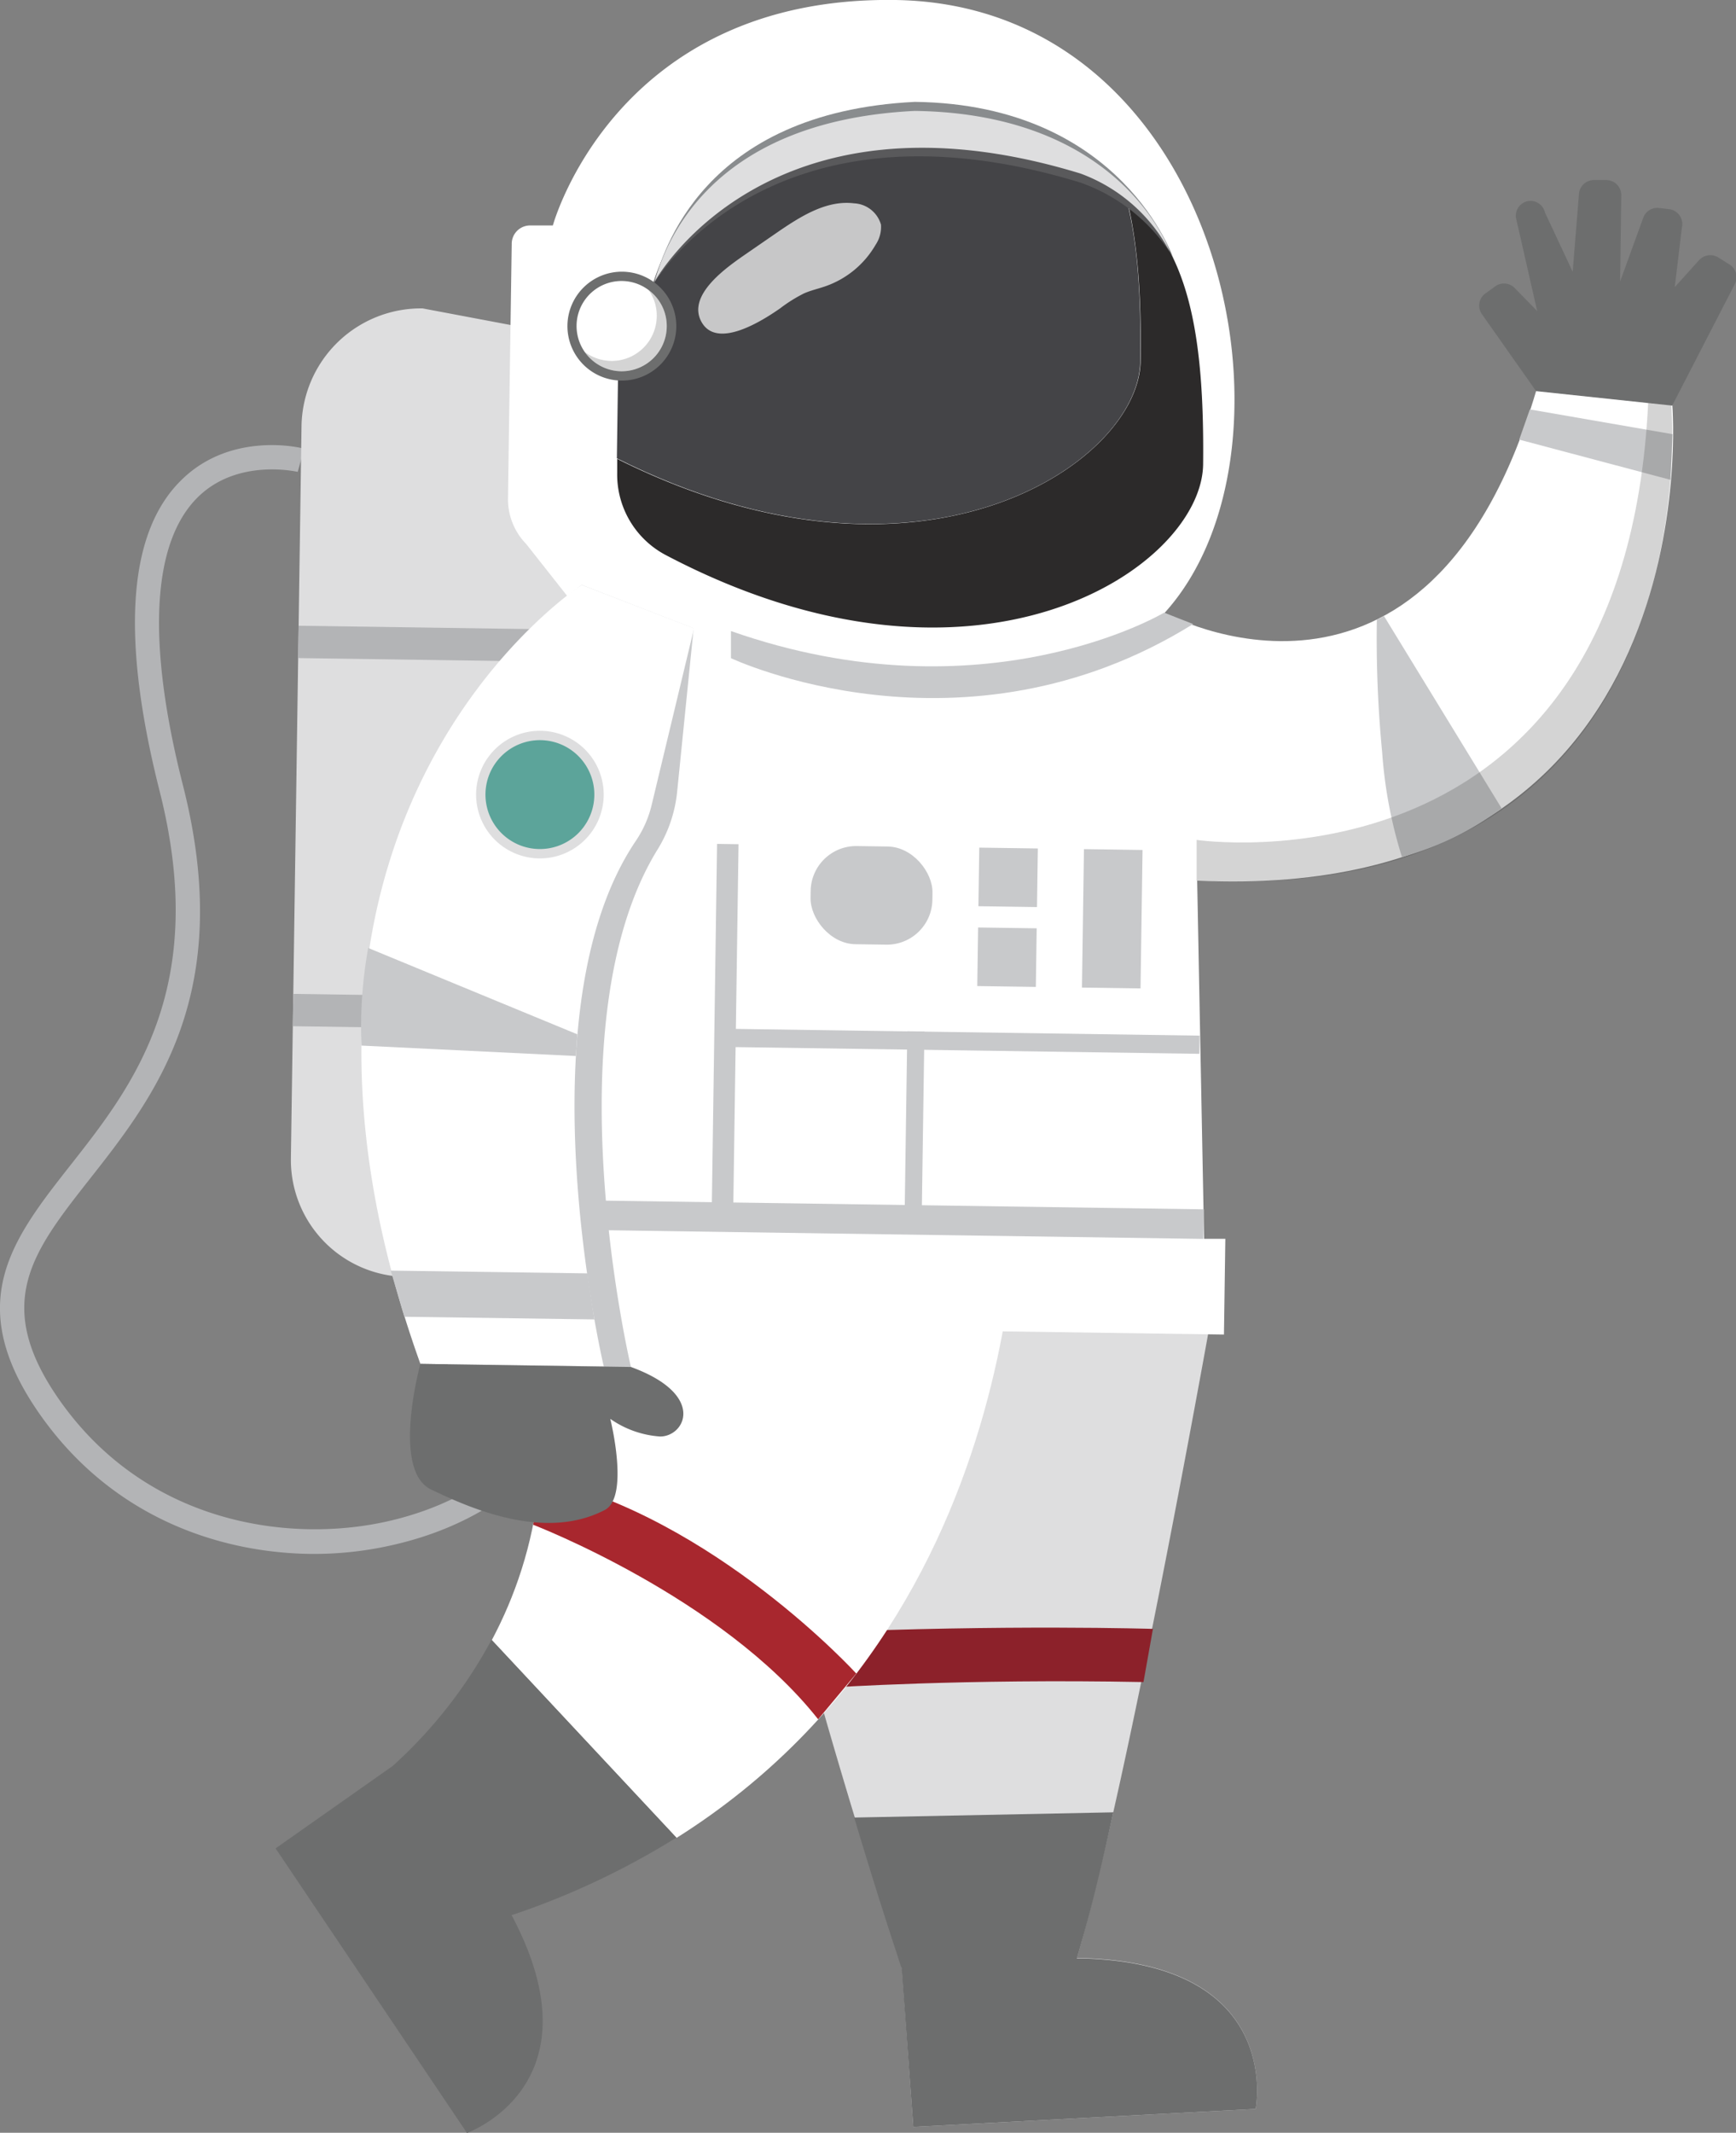
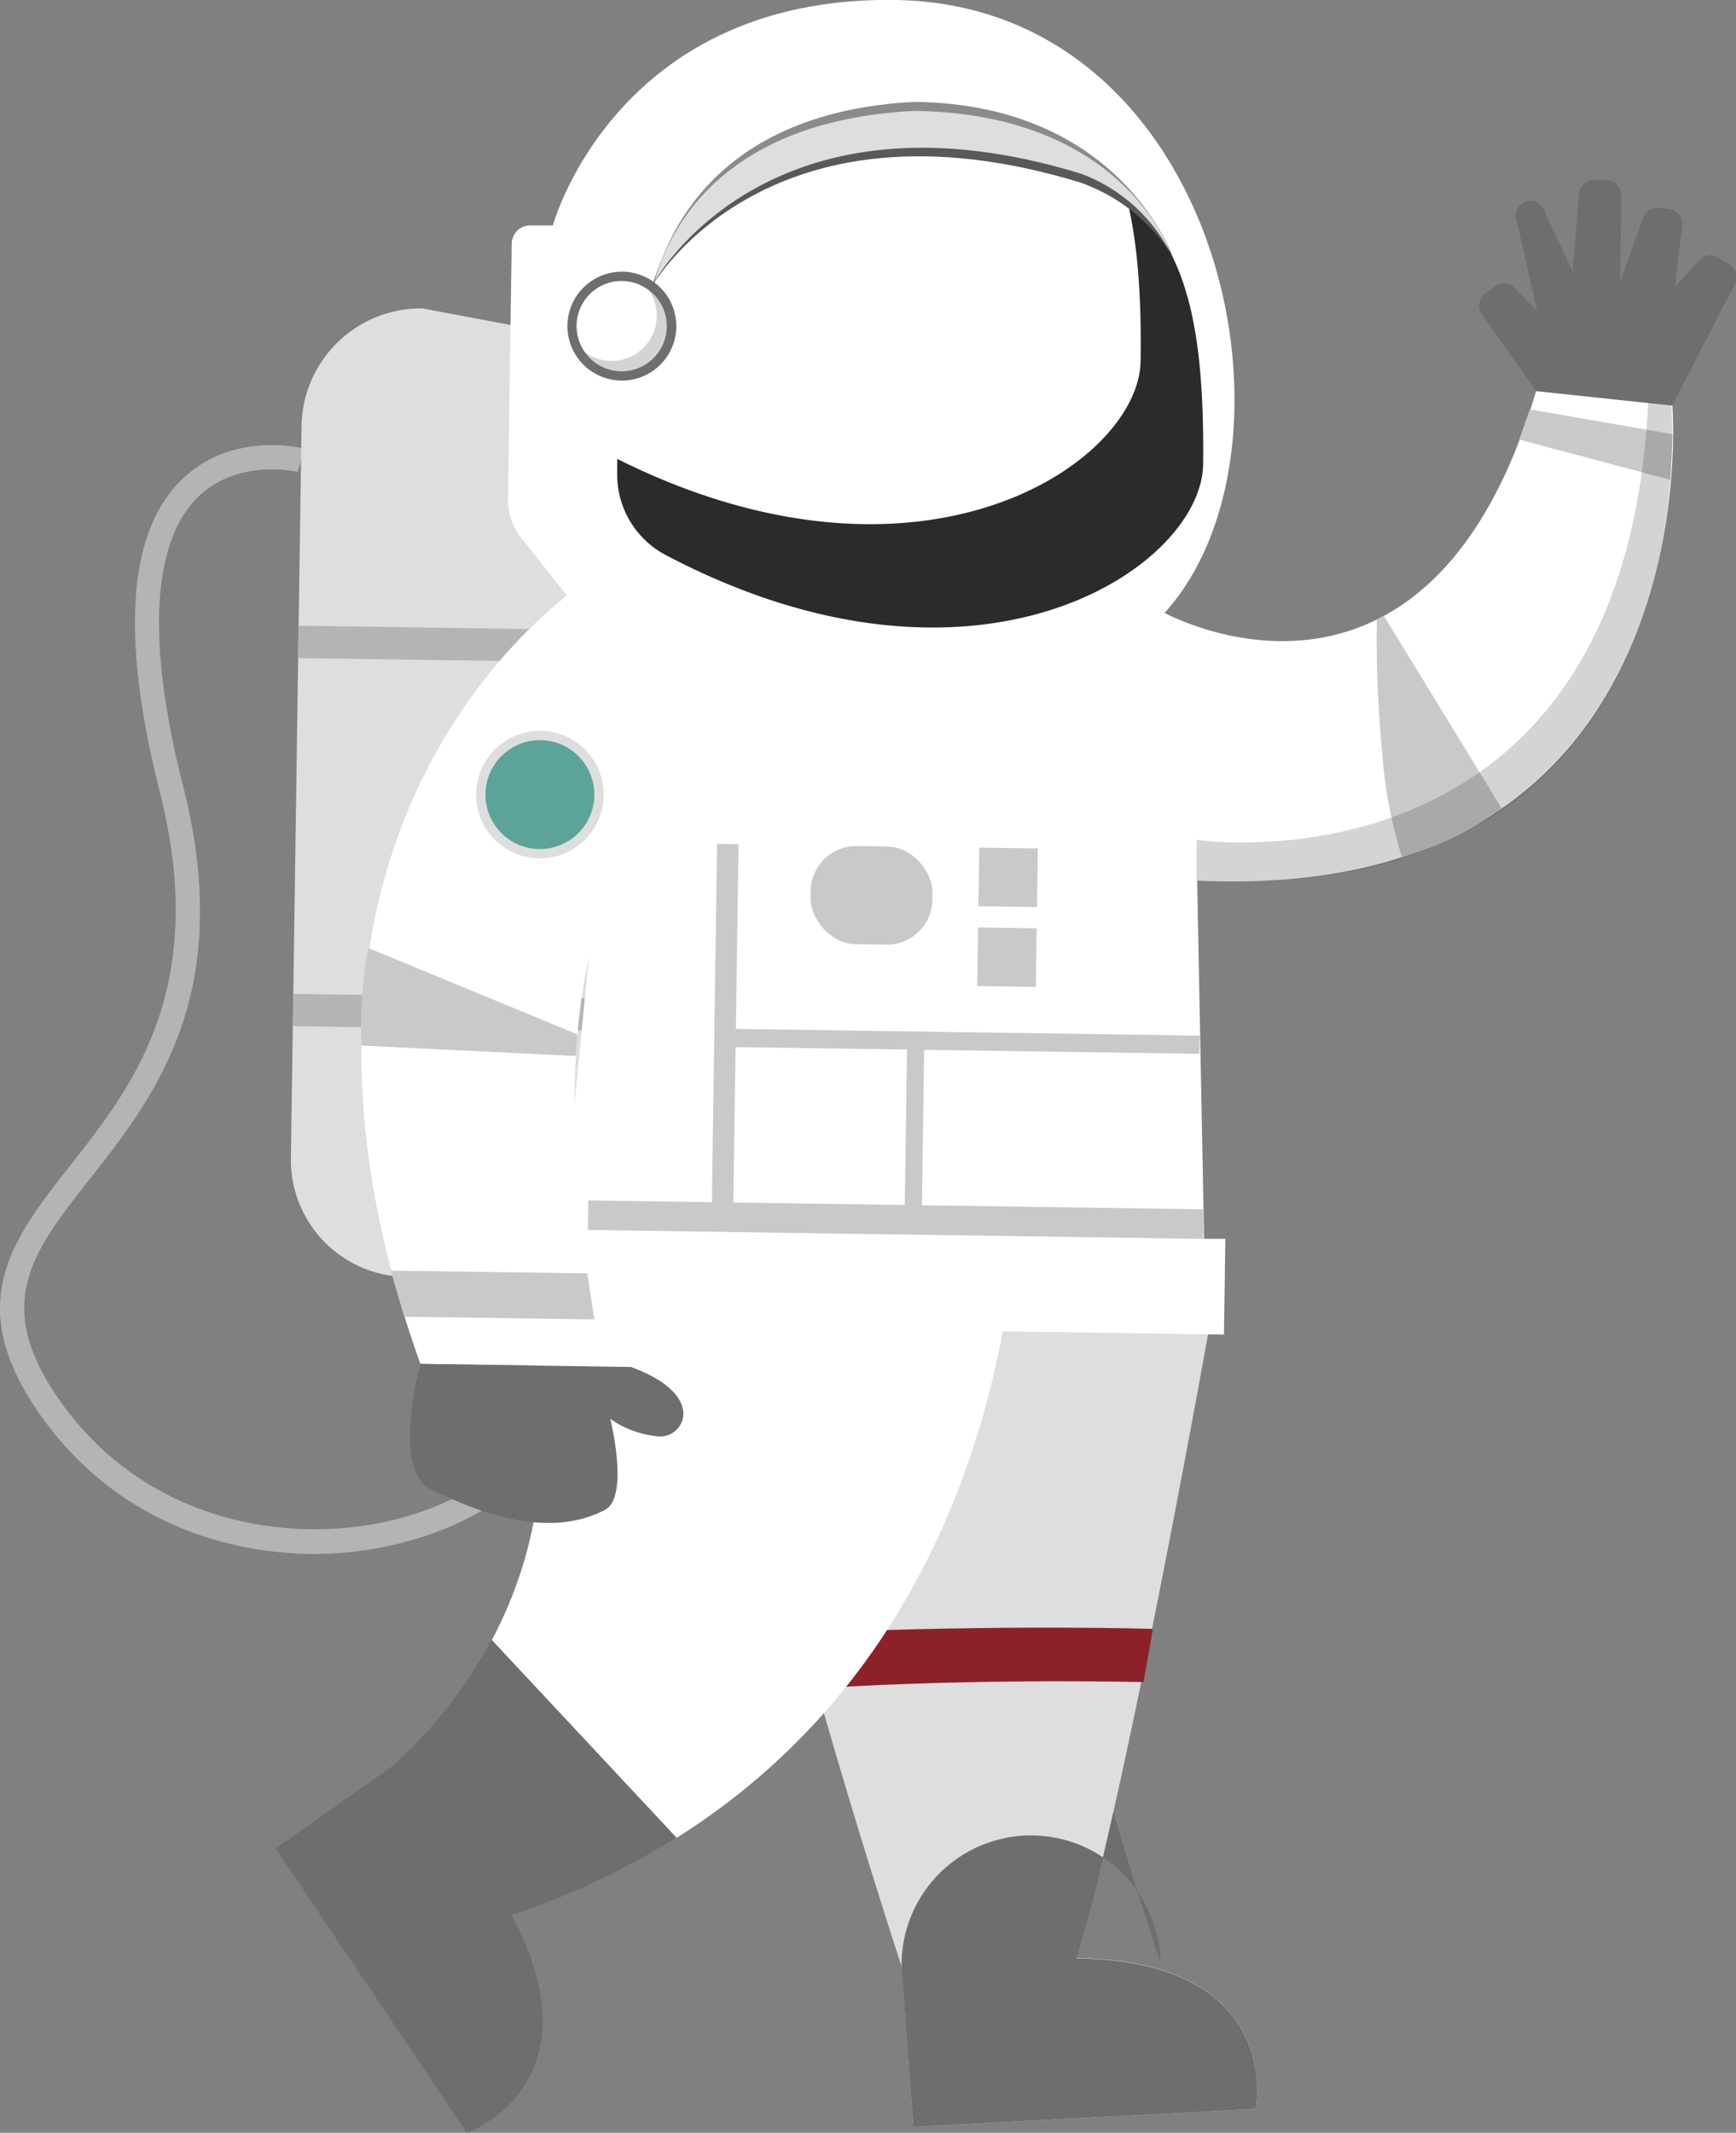
<svg xmlns="http://www.w3.org/2000/svg" id="Шар_1" data-name="Шар 1" viewBox="0 0 163.28 200.55">
  <rect x="0" y="0" width="163.28" height="200.55" fill="#808080" stroke="none" />
  <defs>
    <style>.cls-1{fill:#b3b4b6;}.cls-2{fill:#dededf;}.cls-3{fill:#8c212a;}.cls-4,.cls-9{fill:#fff;}.cls-5{fill:#6d6e6e;}.cls-6{fill:#a8272e;}.cls-12,.cls-7{fill:#2c2a2a;}.cls-8{fill:#444447;}.cls-9{opacity:0.7;}.cls-10{fill:#898c8e;}.cls-11{fill:#59595b;}.cls-12{opacity:0.2;}.cls-13{fill:#c8c9cb;}.cls-14{fill:#5ca49a;}</style>
  </defs>
  <title>planet1</title>
  <path class="cls-1" d="M29.15,146.12c-8.73-.13-18.72-3.56-25.44-13.18-7.27-10.42-2.54-16.43,2.93-23.39,5.82-7.4,13.07-16.61,8.38-35.13C11.37,60,12,50.16,17,45.2c4.69-4.7,11.33-3.11,11.61-3L28,44.37c-.05,0-5.7-1.34-9.46,2.45-4.27,4.3-4.73,13.65-1.34,27,5,19.61-2.67,29.31-8.8,37.1-5.31,6.76-9.15,11.64-2.85,20.67,8.27,11.84,21.9,13.56,31.06,11.43,9-2.08,15.23-7.74,16.31-14.77l2.26.35c-1.23,8-8.15,14.34-18.06,16.64A33.24,33.24,0,0,1,29.15,146.12Z" />
  <path class="cls-2" d="M102.17,184.14l-.89,0c1.24-4.26,2.65-10.15,4.09-16.69,4.79-21.82,9.85-50.9,9.85-50.9L73,117l-5.68-1.56c1.51,14.83,7.57,37.09,12.32,52.95,2.22,7.41,4.15,13.42,5.19,16.62a.08.08,0,0,0,0,.05L85.9,200l32.2-1.69S120.79,184.82,102.17,184.14Z" />
  <path class="cls-3" d="M78.09,158.69s12.53-.85,29.46-.52l.89-5s-13.66-.43-31.82.35Z" />
  <path class="cls-4" d="M95.74,107l-49.41-.71,2.07,14.06c4.68,14.51,2.16,25.78-2.14,33.87l17.38,18.6C98.79,150.68,95.74,107,95.74,107Z" />
  <path class="cls-5" d="M37,166l-.08.07-11,7.74,18,26.76s12.68-4.52,4.2-20.48a73.07,73.07,0,0,0,15.49-7.29l-17.38-18.6A44.08,44.08,0,0,1,37,166Z" />
  <path class="cls-2" d="M70.84,120.54l-32.63-.47A11,11,0,0,1,27.36,108.9l1-68.81A11.24,11.24,0,0,1,39.75,29L72.07,35.1Z" />
  <rect class="cls-1" x="28.06" y="59.05" width="29.22" height="3.04" transform="translate(0.88 -0.61) rotate(0.83)" />
  <rect class="cls-1" x="27.56" y="93.67" width="29.22" height="3.04" transform="translate(1.38 -0.6) rotate(0.83)" />
-   <path class="cls-6" d="M50.15,143.38s17.72,6.8,26.8,18.29l3.59-4.3S67.15,142.68,50.8,139Z" />
  <path class="cls-4" d="M84.2,0C57.86-.37,52,21.2,52,21.2l-2.1,0a1.73,1.73,0,0,0-1.77,1.72l-.29,19.62-.06,4.35a6,6,0,0,0,1.71,4.26L56,59.4a6.55,6.55,0,0,0,4.25,2l12.91.83c30.57,2.43,36.35-4.57,36.35-4.57C123.68,42.1,114.94.45,84.2,0Z" />
  <path class="cls-7" d="M106,18.77c1,4.06,1.37,9.08,1.28,15.19-.14,9.56-20.6,23.51-49.23,9.19l0,1.33a8.56,8.56,0,0,0,4.56,7.71c29.32,15.43,50.41,1.19,50.55-8.52C113.29,31.21,111.73,23.27,106,18.77Z" />
-   <path class="cls-8" d="M107.25,34c.09-6.11-.24-11.13-1.28-15.19-4.09-3.21-10.31-4.68-19.54-4.81C64.22,13.64,58.16,33.1,58.16,33.1l-.14,10C86.65,57.47,107.11,43.52,107.25,34Z" />
  <path class="cls-9" d="M70.28,23.8l2.9-2c2.15-1.47,4.57-3,7.15-2.68a2.77,2.77,0,0,1,2.53,2,3,3,0,0,1-.5,1.89,8.78,8.78,0,0,1-4.76,3.92c-.66.23-1.36.38-2,.67A13.9,13.9,0,0,0,73.37,29c-1.61,1.12-5.91,3.89-7.38,1.29S68.55,25,70.28,23.8Z" />
  <path class="cls-10" d="M61.53,26.55S72,6.4,101.64,15.46c5.85,2,8.79,9,8.79,9S105.62,9.82,86.05,9.58C65.94,10.57,62.35,23.89,61.53,26.55Z" />
  <path class="cls-11" d="M61.35,26.89S72,8.11,101.62,17.17a16.74,16.74,0,0,1,8.6,6.85S105.6,11.53,86,11.29C65.92,12.28,62.18,24.23,61.35,26.89Z" />
  <path class="cls-2" d="M61.53,26.55S72,7.25,101.63,16.32a15.54,15.54,0,0,1,8.4,7.36s-4.42-13-24-13.25C65.93,11.42,62.35,23.89,61.53,26.55Z" />
  <path class="cls-5" d="M63.61,30.74a5.12,5.12,0,1,1-5-5.19A5.12,5.12,0,0,1,63.61,30.74Z" />
  <path class="cls-4" d="M61,27.27a4.23,4.23,0,0,0-6.77,3.33,4.25,4.25,0,0,0,4.18,4.31,4.24,4.24,0,0,0,4.3-4.18A4.2,4.2,0,0,0,61,27.27Z" />
  <path class="cls-12" d="M61,27.27a4.11,4.11,0,0,1,.77,2.49,4.24,4.24,0,0,1-4.3,4.18A4.29,4.29,0,0,1,55,33.1a4.24,4.24,0,0,0,7.71-2.37A4.2,4.2,0,0,0,61,27.27Z" />
  <path class="cls-4" d="M109.49,57.61s24.76,13.7,35-20.87l12.8,1.36s3.93,47-44.69,44.71l.65,33.68,2,0-.13,9L52,124.59l6.47-66,33.74,2.47Z" />
-   <path class="cls-13" d="M54.71,55s-31.09,21.78-12.6,73.33l17.24.25S51.7,96.21,61.88,79.83a12.73,12.73,0,0,0,1.81-5.39l1.55-15.36Z" />
  <path class="cls-4" d="M54.71,55S21.05,76.7,39.54,128.25l17.25.25s-7.87-33.28,3-49.41a10.3,10.3,0,0,0,1.49-3.35l4-16.66Z" />
-   <path class="cls-13" d="M109.49,57.61s-16.92,10.1-40.74,1.73l0,2.55s21.77,10.29,43.47-3.21Z" />
  <path class="cls-2" d="M56.78,74.8a6,6,0,1,1-5.91-6.08A6,6,0,0,1,56.78,74.8Z" />
  <path class="cls-14" d="M55.9,74.79a5.12,5.12,0,1,1-5-5.19A5.12,5.12,0,0,1,55.9,74.79Z" />
  <path class="cls-13" d="M130.16,57.91,141.23,76a27.43,27.43,0,0,1-9.37,4.58A42.73,42.73,0,0,1,130,70.74a111.36,111.36,0,0,1-.5-12.48A2.51,2.51,0,0,0,130.16,57.91Z" />
  <polygon class="cls-13" points="157.12 45.12 142.89 41.34 143.89 38.5 157.32 40.83 157.12 45.12" />
  <path class="cls-12" d="M112.55,82.81l0-3.83s40.2,5.94,42.47-41.11l2.17.23S161.37,85.39,112.55,82.81Z" />
  <path class="cls-13" d="M54.16,99.3,34,98.32a41.74,41.74,0,0,1,.63-9.18L54.3,97.26Z" />
  <polygon class="cls-13" points="38.03 123.82 55.9 124.07 55.24 119.74 36.75 119.48 38.03 123.82" />
  <rect class="cls-13" x="55.32" y="113.29" width="57.9" height="2.78" transform="translate(1.66 -1.2) rotate(0.83)" />
  <path class="cls-5" d="M162.6,24.83l-1-.63a1.43,1.43,0,0,0-1.8.27L157.52,27l.67-5.6A1.41,1.41,0,0,0,157,19.67l-.94-.11a1.4,1.4,0,0,0-1.5.91l-2.18,6,.11-8.1a1.42,1.42,0,0,0-1.39-1.44h-1.16a1.42,1.42,0,0,0-1.42,1.19l-.6,7.44L145.32,20A1.42,1.42,0,0,0,144,18.89a1.4,1.4,0,0,0-1.42,1.57l2,8.79-2.11-2.16a1.41,1.41,0,0,0-1.83-.17l-.9.65a1.41,1.41,0,0,0-.34,2l5.08,7.21,10.63,1.13,2.17.23,5.86-11.37A1.41,1.41,0,0,0,162.6,24.83Z" />
  <path class="cls-5" d="M39.54,128.25s-2.76,10,1,11.81,10.71,4.86,16.34,1.93c2.36-1.22.52-8.57.52-8.57a9.27,9.27,0,0,0,4.69,1.66c2.35,0,4.37-3.94-2.75-6.54Z" />
  <rect class="cls-13" x="67.2" y="79.36" width="2.02" height="34.72" transform="translate(1.4 -0.97) rotate(0.83)" />
  <rect class="cls-13" x="68.2" y="97.05" width="44.63" height="1.71" transform="translate(1.42 -1.29) rotate(0.83)" />
  <rect class="cls-13" x="85.21" y="96.98" width="1.61" height="17.73" transform="translate(1.54 -1.23) rotate(0.83)" />
  <rect class="cls-13" x="92.07" y="79.74" width="5.51" height="5.51" transform="translate(1.2 -1.36) rotate(0.83)" />
-   <rect class="cls-13" x="101.86" y="79.88" width="5.51" height="13.02" transform="translate(1.26 -1.5) rotate(0.83)" />
  <rect class="cls-13" x="91.96" y="87.25" width="5.51" height="5.51" transform="translate(1.31 -1.36) rotate(0.83)" />
  <rect class="cls-13" x="76.25" y="79.57" width="11.46" height="9.23" rx="4.28" transform="translate(1.22 -1.17) rotate(0.83)" />
-   <path class="cls-5" d="M84.8,185,85.9,200l32.2-1.69s2.69-13.46-15.93-14.14l-.89,0c1.24-4.26,2-7.21,3.43-13.75l-24.37.49c2.22,7.41,3.4,10.92,4.44,14.12A.08.08,0,0,0,84.8,185Z" />
+   <path class="cls-5" d="M84.8,185,85.9,200l32.2-1.69s2.69-13.46-15.93-14.14l-.89,0c1.24-4.26,2-7.21,3.43-13.75c2.22,7.41,3.4,10.92,4.44,14.12A.08.08,0,0,0,84.8,185Z" />
</svg>